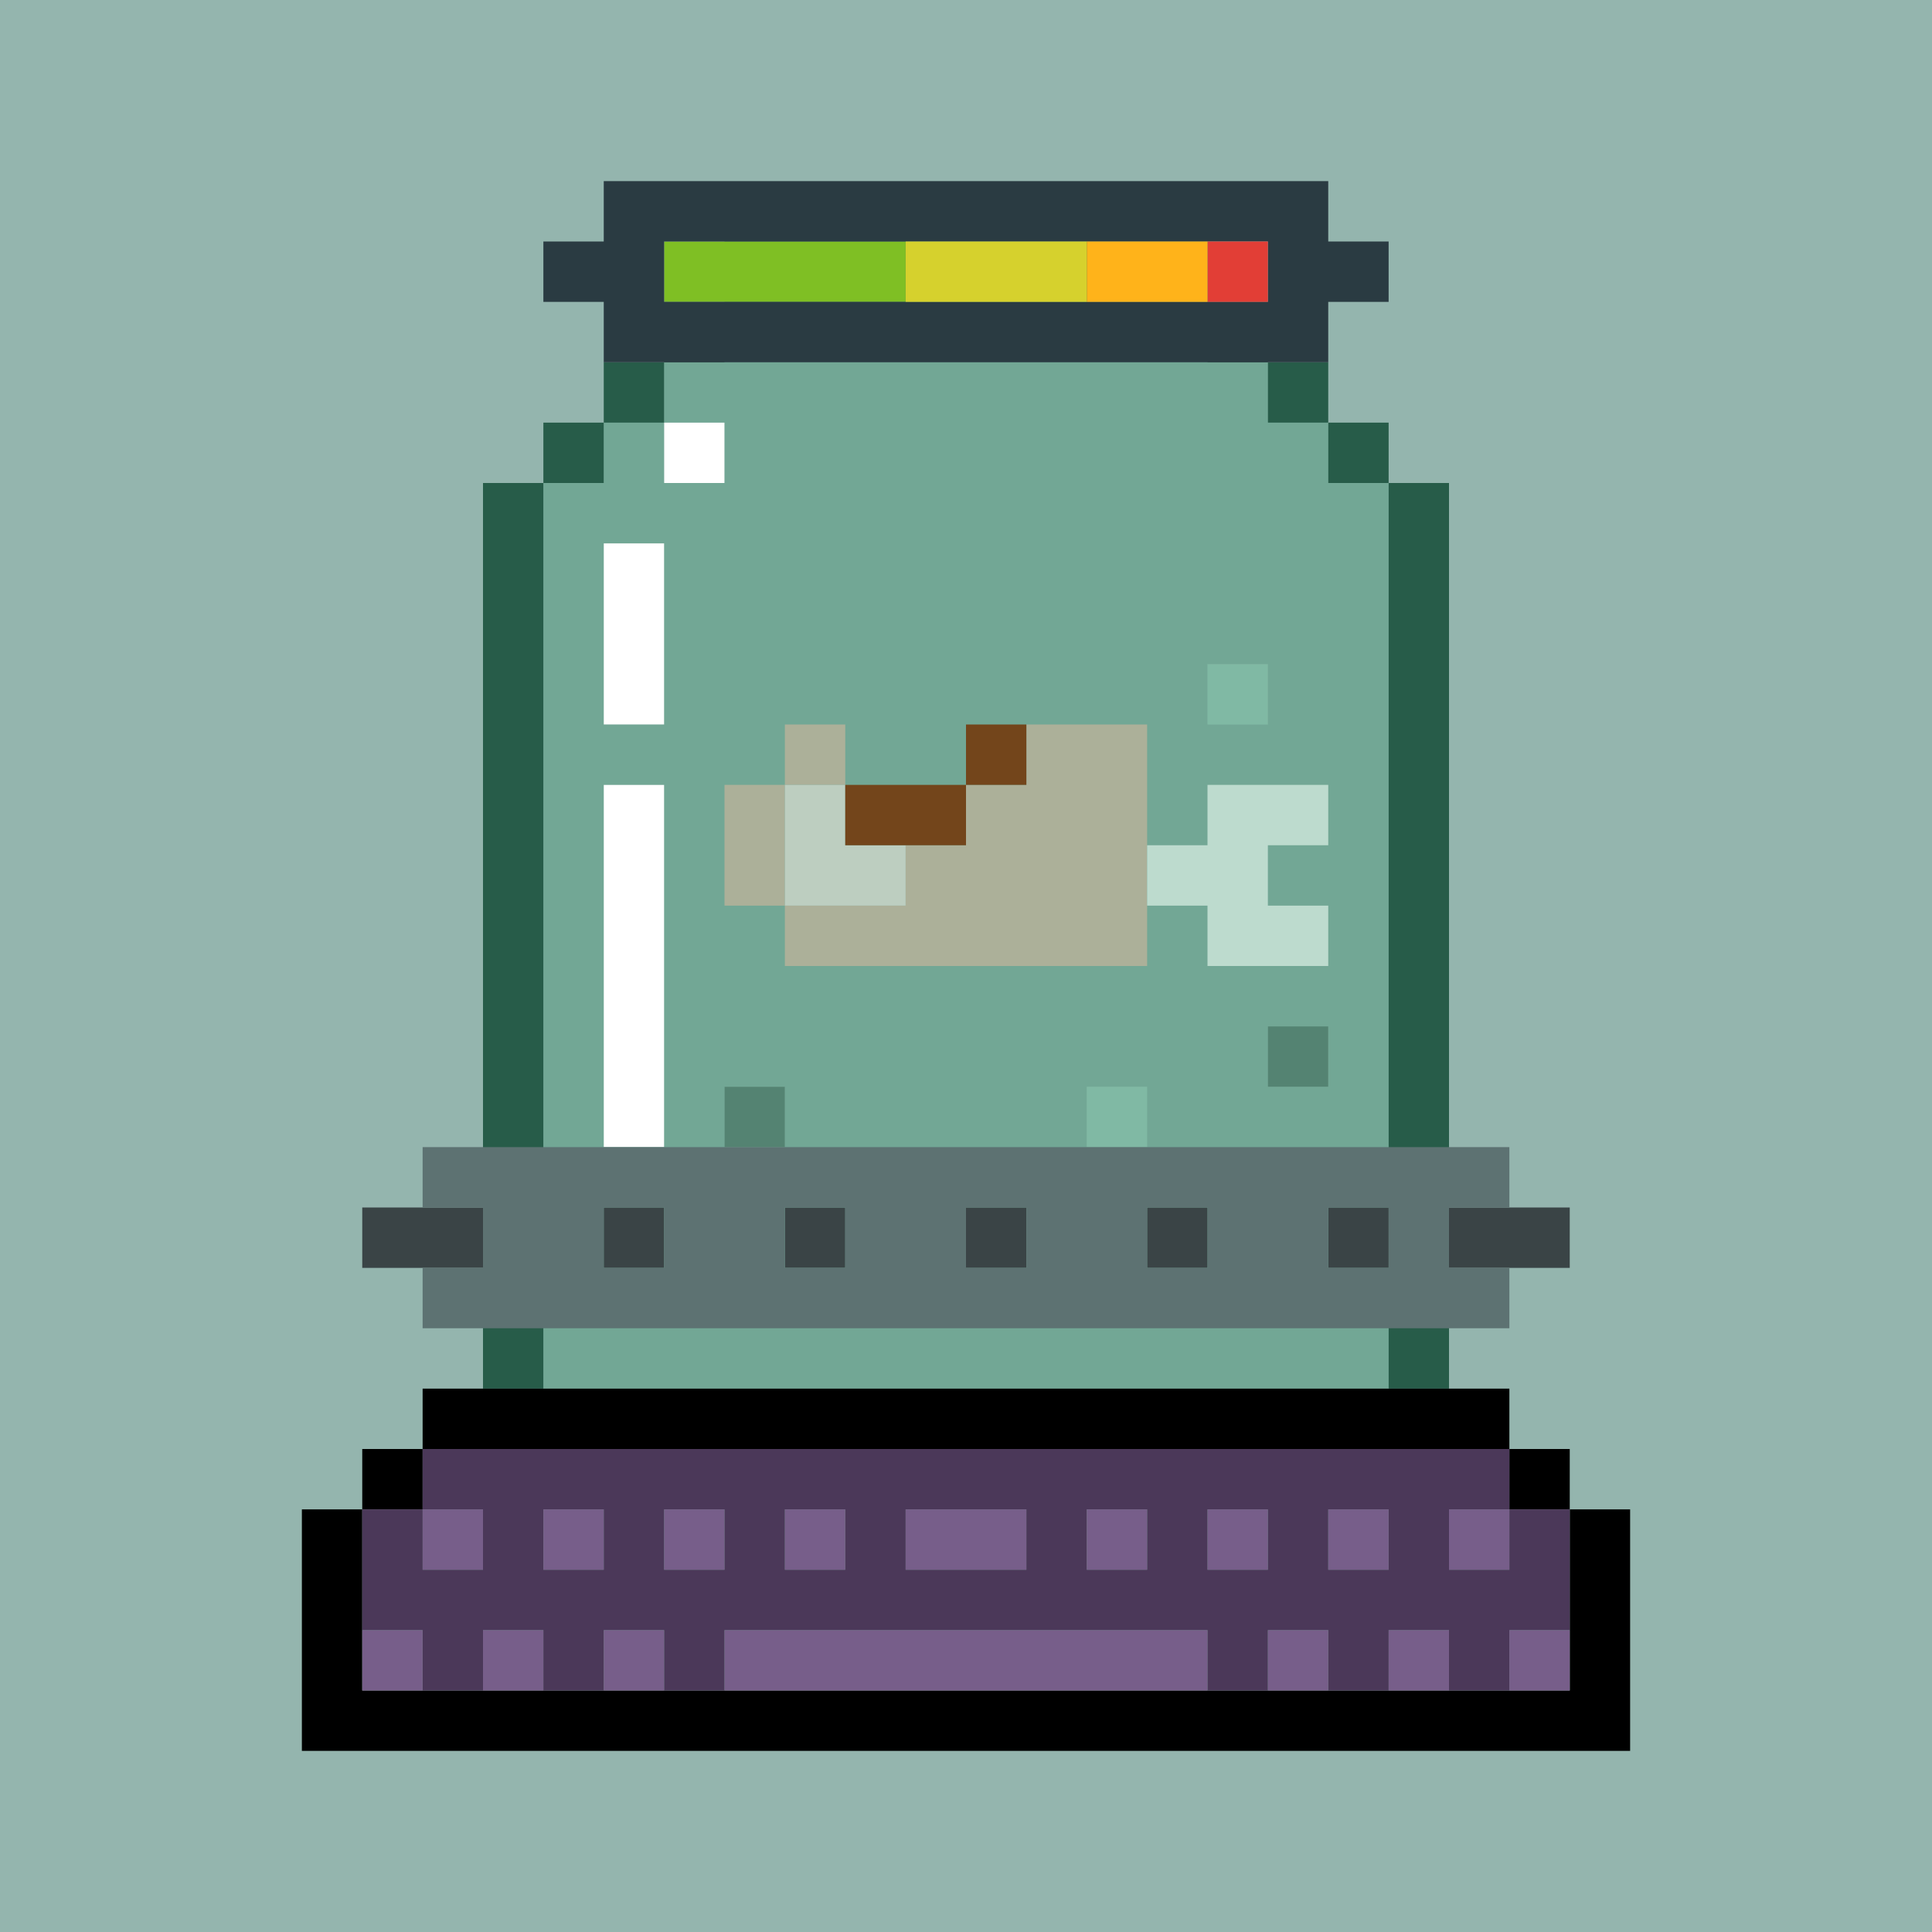
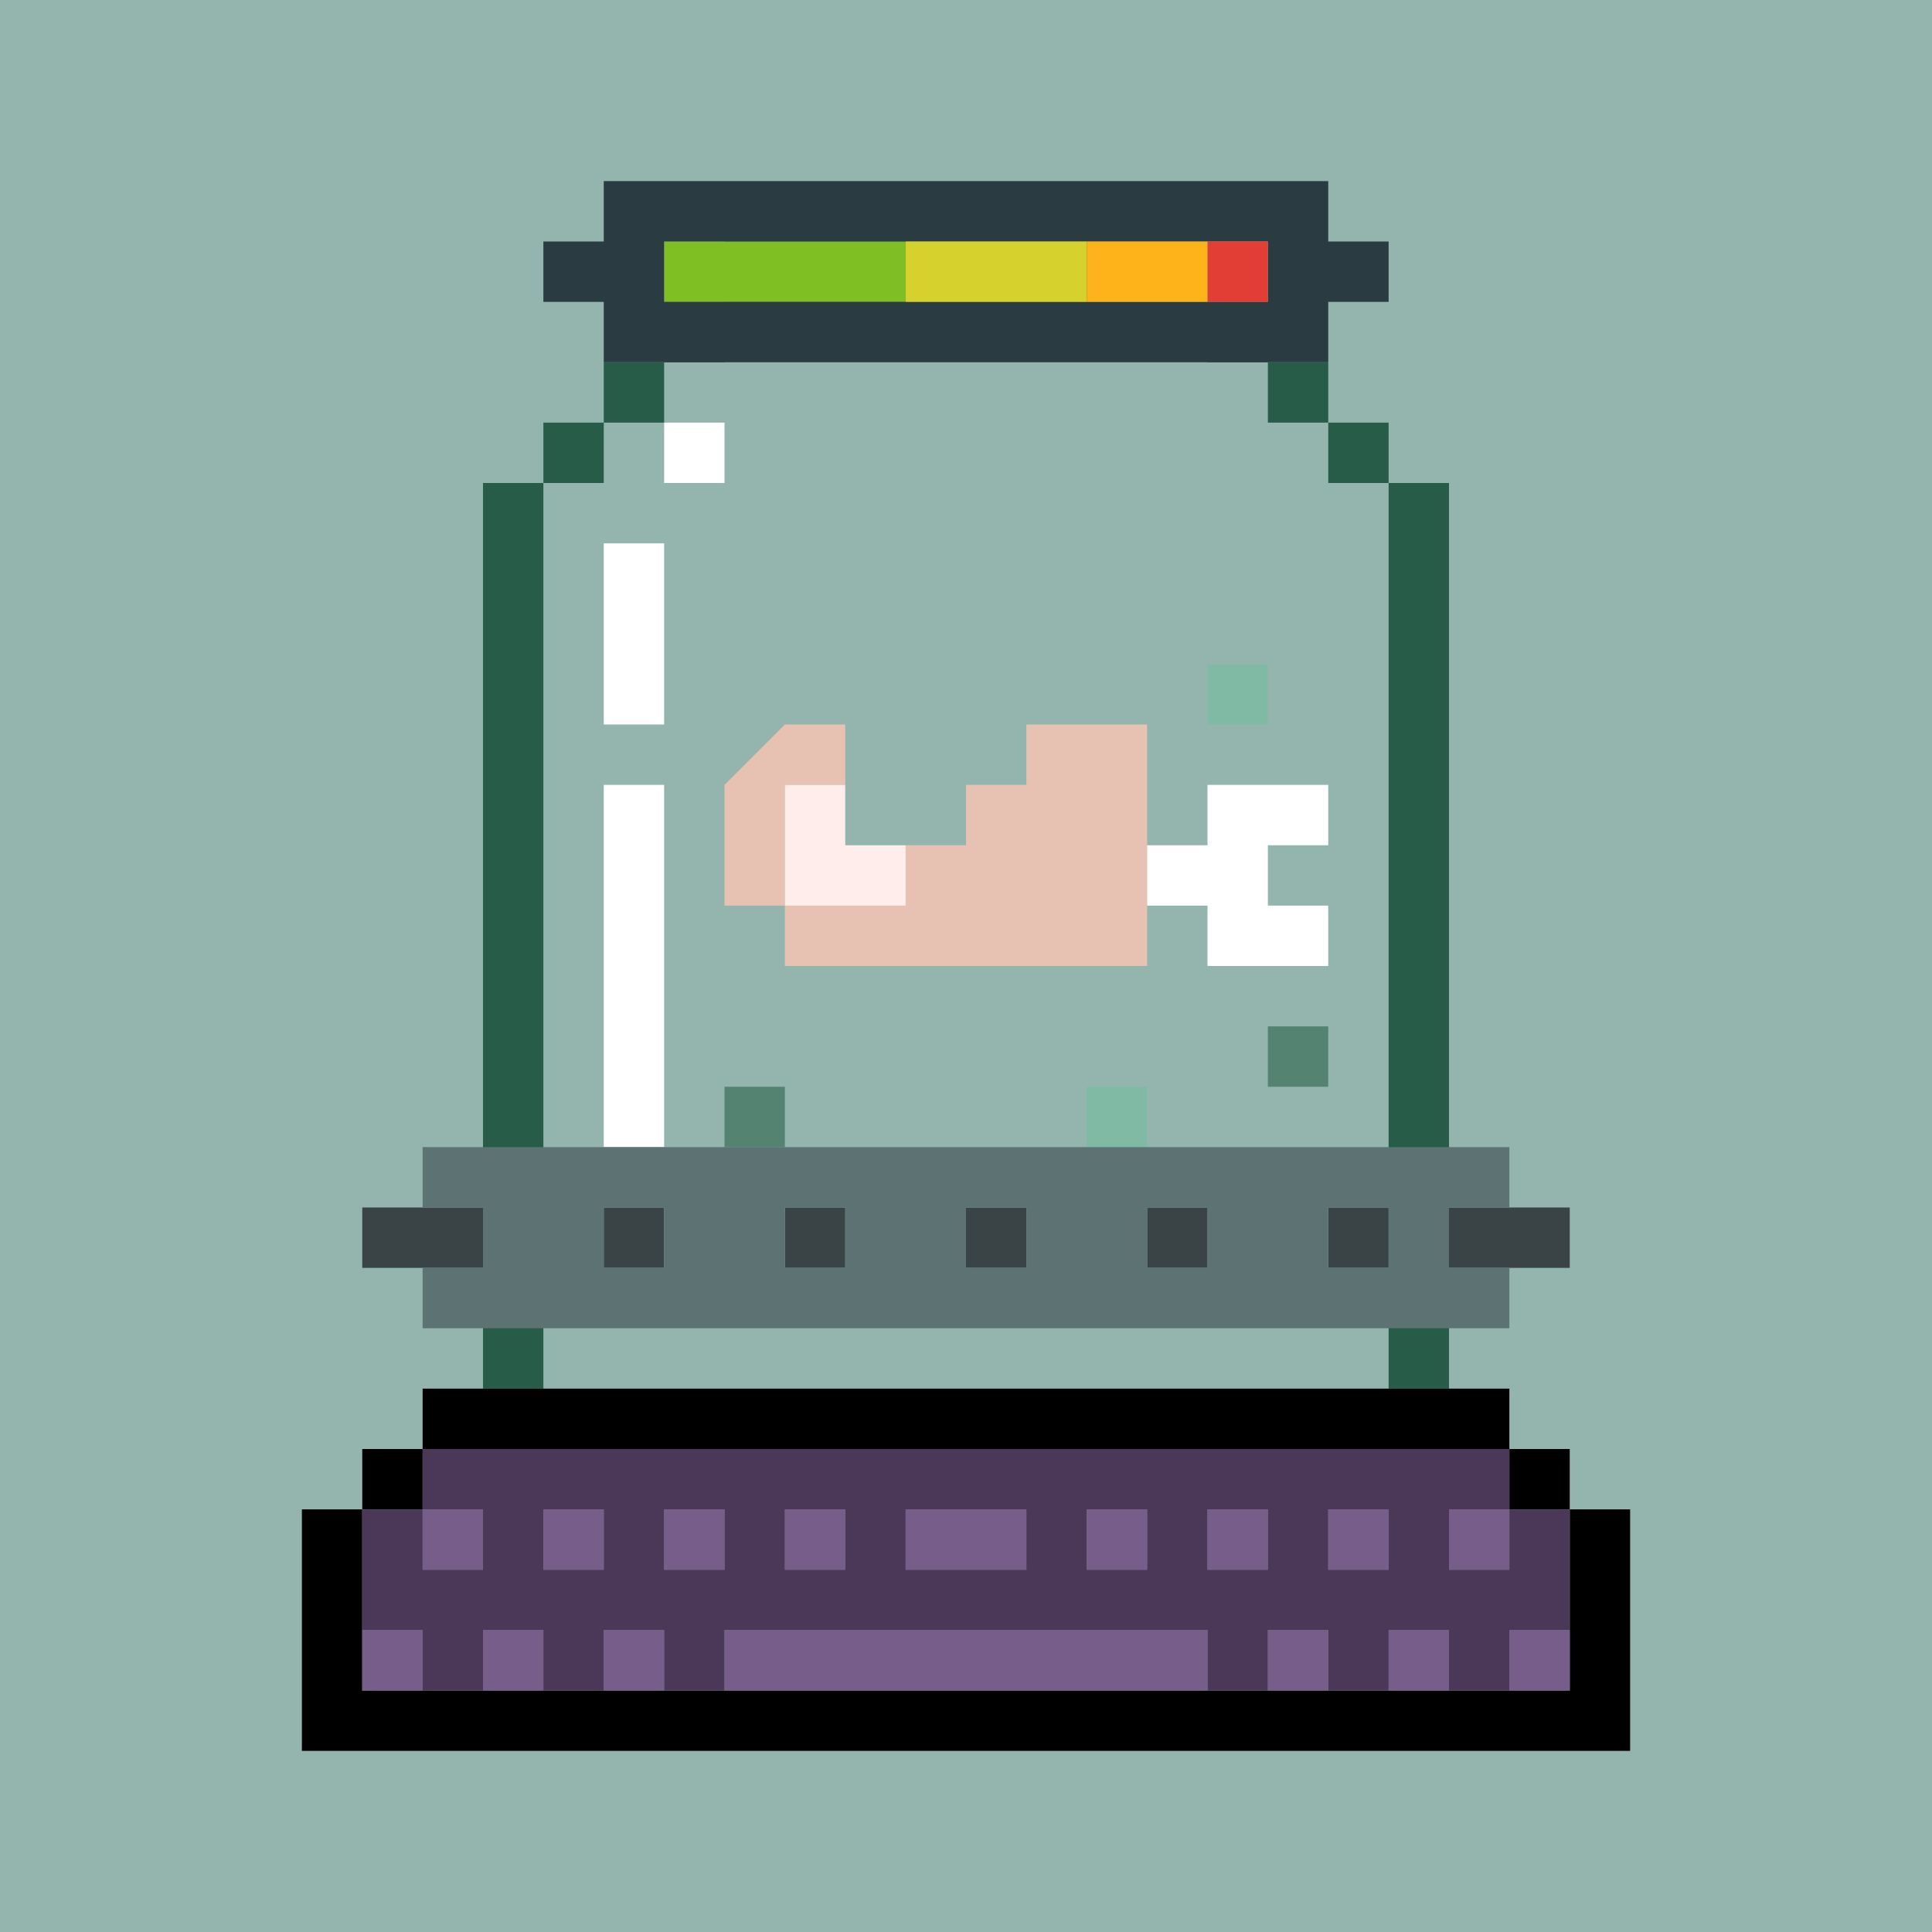
<svg xmlns="http://www.w3.org/2000/svg" id="x" preserveAspectRatio="xMinYMin meet" viewBox="0 0 32 32">
  <path fill="#94b5ae" d="m0,0h32v32h-32z" />
-   <path fill="#E7C2B3" d="m13,12h1v1h-1v2h2v-1h1v-1h1v-1h2v4h-6v-1h-1v-2h1z" />
+   <path fill="#E7C2B3" d="m13,12h1v1h-1v2h2v-1h1v-1h1v-1h2v4h-6v-1h-1v-2z" />
  <path fill="#FFEDEB" d="m13,13h1v1h1v1h-2z" />
-   <path fill="#952A00" d="m16,12h1v1h-1v1h-2v-1h2z" />
  <path fill="#FFF" d="m20,13h2v1h-1v1h1v1h-2v-1h-1v-1h1z" />
  <path fill="#FFF" d="m11,7h1v1h-1zm-1,2h1v3h-1zm0,4h1v6h-1z" />
  <path fill="#145237" d="m21,17h1v1h-1zm-9,1h1v1h-1zm8,2h1v1h-1z" fill-opacity="0.5" />
  <path fill="#6dbf9b" d="m20,11h1v1h-1zm-2,7h1v1h-1zm-5,2h1v1h-1z" fill-opacity="0.5" />
  <path fill="#275c49" d="m12,4h8v1h1v1h1v1h1v1h1v15h-1v-15h-1v-1h-1v-1h-1v-1h-8v1h-1v1h-1v1h-1v15h-1v-15h1v-1h1v-1h1v-1h1z" />
-   <path fill="#22855a" d="m12,5h8v1h1v1h1v1h1v15h-14v-15h1v-1h1v-1h1zm0,2h-1v1h1zm-1,2h-1v3h1zm10,2h-1v1h1zm-10,2h-1v6h1zm11,4h-1v1h1zm-9,1h-1v1h1zm6,0h-1v1h1zm-5,2h-1v1h1zm7,0h-1v1h1z" fill-opacity="0.3" />
  <path fill="#000" d="m7,23h18v1h1v1h1v4h-22v-4h1v-1h1zm1,1h-1v1h-1v3h20v-3h-1v-1z" />
  <path fill="#775e8a" d="m7,25h1v1h-1zm2,0h1v1h-1zm2,0h1v1h-1zm2,0h1v1h-1zm2,0h2v1h-2zm3,0h1v1h-1zm2,0h1v1h-1zm2,0h1v1h-1zm2,0h1v1h-1zm-18,2h1v1h-1zm2,0h1v1h-1zm2,0h1v1h-1zm2,0h8v1h-8zm9,0h1v1h-1zm2,0h1v1h-1zm2,0h1v1h-1z" />
  <path fill="#4b3859" d="m7,24h18v1h1v2h-1v1h-1v-1h-1v1h-1v-1h-1v1h-1v-1h-8v1h-1v-1h-1v1h-1v-1h-1v1h-1v-1h-1v-2h1zm1,1h-1v1h1zm2,0h-1v1h1zm2,0h-1v1h1zm2,0h-1v1h1zm2,0h-1v1h2v-1zm3,0h-1v1h1zm2,0h-1v1h1zm2,0h-1v1h1zm2,0h-1v1h1z" />
  <path fill="#3A4446" d="m6,20h2v1h-2zm4,0h1v1h-1zm3,0h1v1h-1zm3,0h1v1h-1zm3,0h1v1h-1zm3,0h1v1h-1zm2,0h2v1h-2z" />
  <path fill="#5D7272" d="m7,19h18v1h-1v1h1v1h-18v-1h1v-1h-1zm4,1h-1v1h1zm3,0h-1v1h1zm3,0h-1v1h1zm3,0h-1v1h1zm3,0h-1v1h1z" />
  <path fill="#7fbf24" d="m11,4h4v1h-4z" />
  <path fill="#2A3B42" d="m10,3h12v1h1v1h-1v1h-12v-1h-1v-1h1zm2,1h-1v1h10v-1z" />
  <path fill="#E23E36" d="m20,4h1v1h-1z" />
  <path fill="#FFB31A" d="m18,4h2v1h-2z" />
  <path fill="#d6d12d" d="m15,4h3v1h-3z" />
  <style>#x{shape-rendering: crispedges;}</style>
</svg>